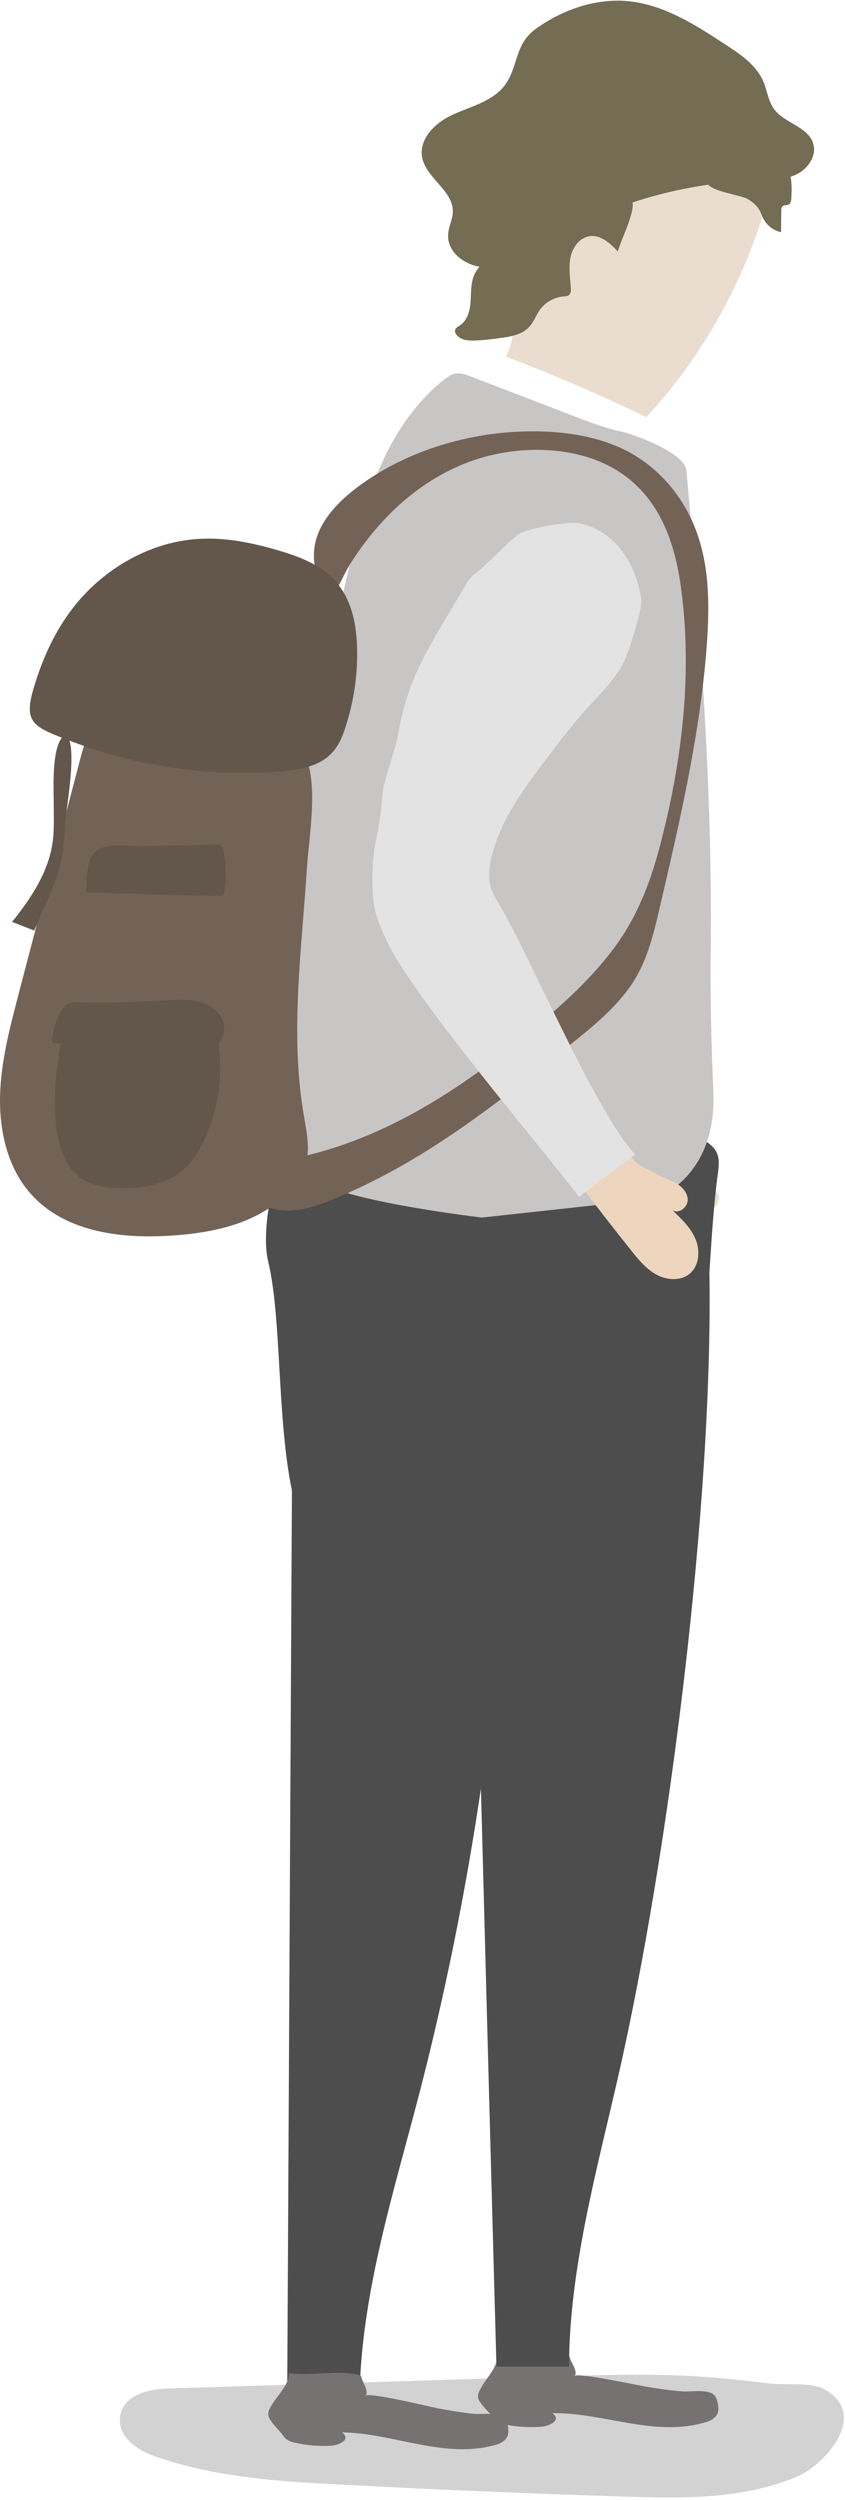
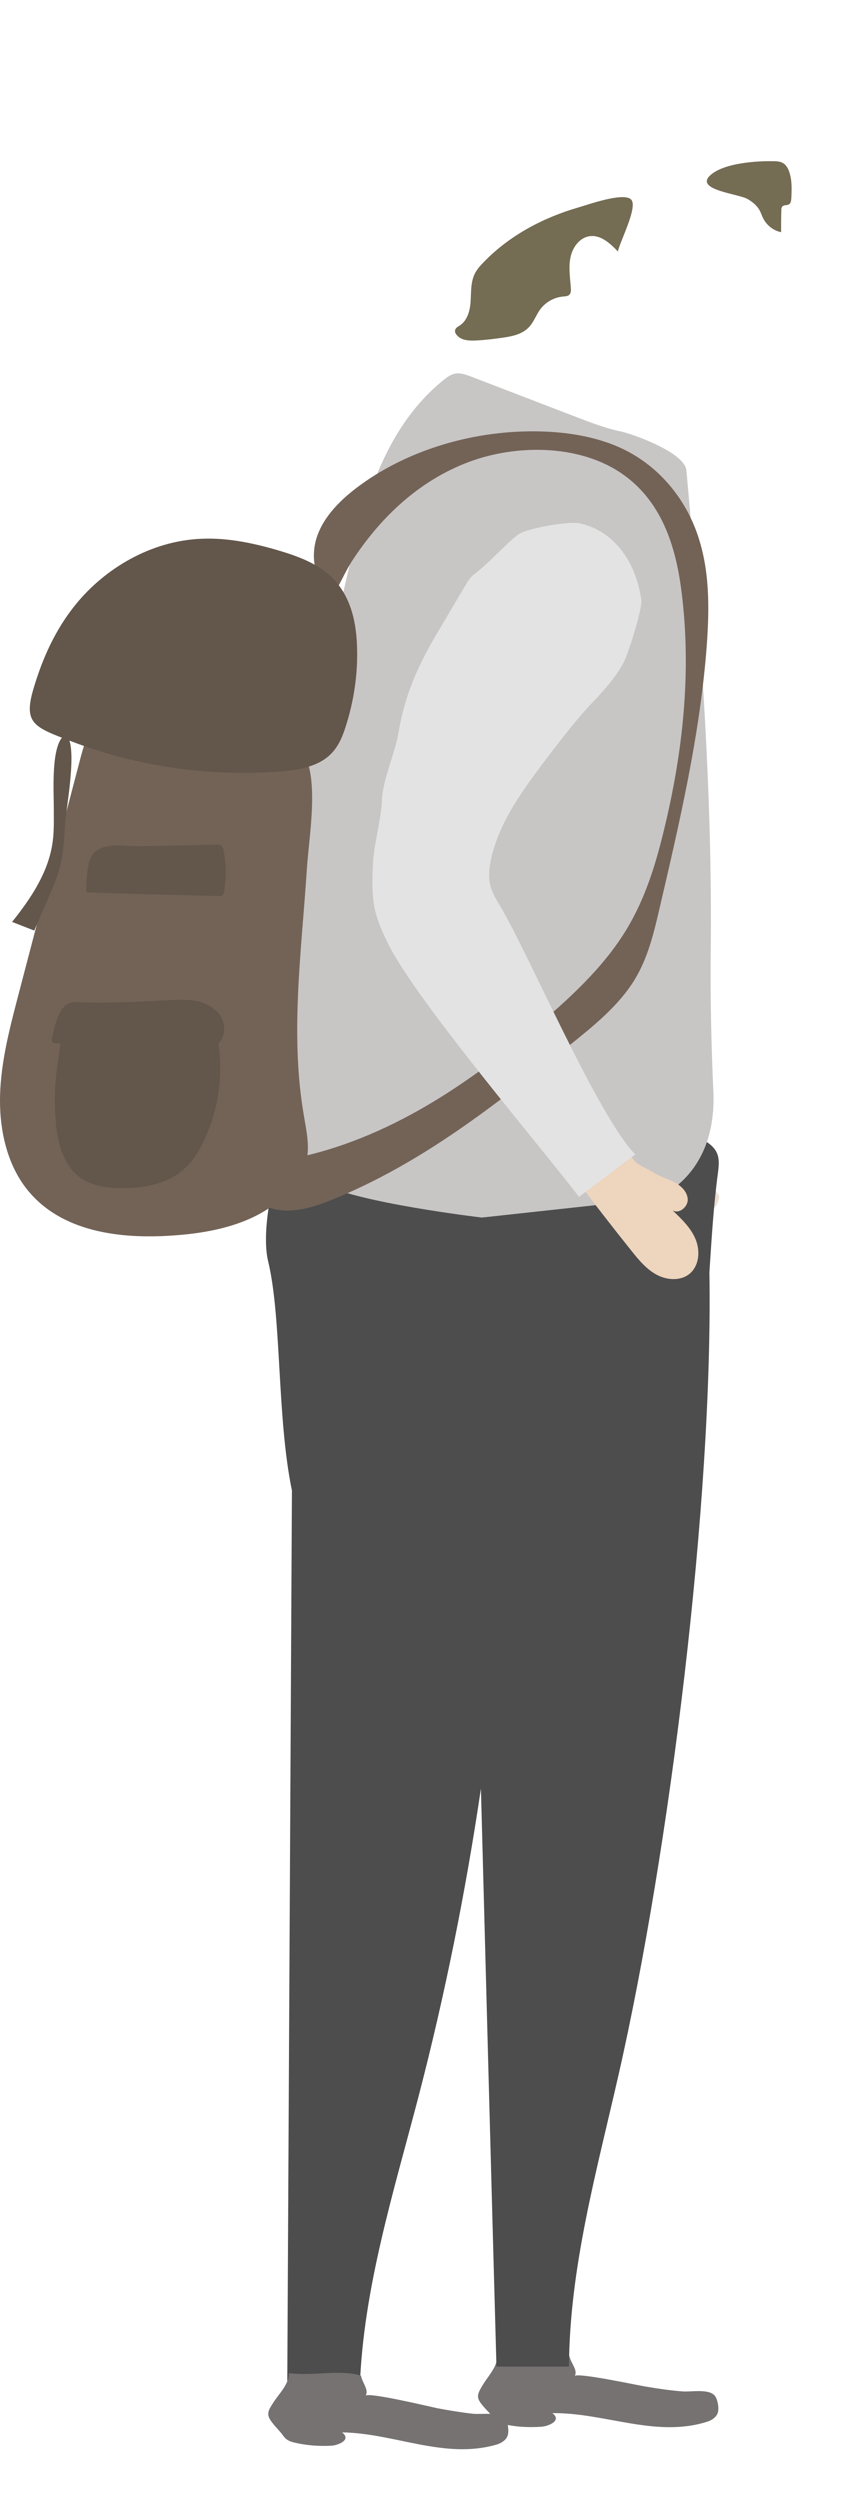
<svg xmlns="http://www.w3.org/2000/svg" width="193" height="571" viewBox="0 0 193 571" fill="none">
-   <path d="M156.924 542.613C146.492 542.138 136.051 542.431 125.608 542.785C96.463 543.693 67.367 544.605 38.222 545.513C33.711 545.637 27.816 547.113 27.402 552.214C27.045 556.782 31.572 559.685 35.457 561.037C49.285 565.829 63.918 566.771 78.401 567.473C99.67 568.613 120.991 569.512 142.265 570.177C155.586 570.625 169.213 570.904 181.737 565.763C188.559 562.995 198.779 551.237 188.102 545.589C185.131 544.01 179.093 544.772 175.905 544.378C169.58 543.593 163.254 542.924 156.924 542.613Z" fill="#D2D2D2" />
  <path d="M164.251 273.253C162.446 269.723 158.956 267.087 155.065 266.385C156.143 265.677 157.394 264.383 156.696 263.256C156.273 262.548 155.31 262.452 154.496 262.387C151.04 262.085 147.629 261.069 144.499 259.439C144.222 259.278 143.934 259.166 143.657 259.006C125.302 247.446 107.94 234.333 91.79 219.867C94.584 213.615 95.693 206.757 96.782 199.997C98.337 190.229 99.883 180.512 101.488 170.755C102.109 167.003 102.594 162.912 100.617 159.709C97.078 154.061 87.759 155.341 83.531 160.519C79.313 165.648 78.709 172.819 78.317 179.464C77.307 196.846 76.287 214.278 75.276 231.661C75.173 233.657 75.09 235.813 76.191 237.49C77.057 238.807 78.562 239.533 79.969 240.238C98.954 249.754 117.9 259.211 136.885 268.728C136.945 268.689 136.955 268.639 137.005 268.649C143.426 274.376 152.17 277.376 160.711 276.608C161.606 276.534 162.62 276.382 163.271 275.74C163.941 275 164.175 274.117 164.251 273.253Z" fill="#EADDD0" />
  <path d="M137.094 269.224C136.863 269.591 136.582 269.947 136.144 270.063C135.756 270.189 135.329 269.997 134.943 269.866C115.044 261.764 94.178 254.083 76.172 242.337C74.718 241.363 73.214 240.38 72.28 238.893C71.188 237.166 70.964 234.999 70.819 232.951C69.049 209.25 67.729 185.125 73.328 162.069C74.483 157.237 76.207 152.161 80.142 149.147C84.496 145.857 90.438 145.897 95.89 146.301C99.406 146.563 103.377 147.126 105.605 149.863C107.793 152.541 107.568 156.375 107.278 159.781C106.208 171.201 105.177 182.681 104.108 194.101C103.39 201.818 102.673 209.534 102.006 217.26C101.857 218.729 101.747 220.259 102.125 221.682C102.911 224.639 105.67 226.555 108.212 228.271C117.254 234.333 126.055 240.811 134.574 247.645C136.877 249.518 144.198 254.397 144.524 257.568C144.721 259.368 141.854 261.724 140.841 263.118C139.295 265.334 138.628 267.058 137.094 269.224Z" fill="#E8E8E8" />
  <path d="M126.15 551.134C128.43 552.804 125.34 554.073 123.82 554.225C121.084 554.427 118.247 554.324 115.612 553.768C114.902 553.617 114.193 553.463 113.636 553.058C113.18 552.756 112.876 552.348 112.521 551.943C111.66 550.828 109.582 549.055 109.228 547.738C108.974 546.674 109.735 545.611 110.292 544.65C111.559 542.571 113.686 540.444 113.585 537.96C119.513 538.516 125.137 536.794 130.052 538.111C130.457 539.885 132.028 541.305 131.268 542.671C131.724 541.761 146.012 544.852 147.684 545.103C150.42 545.559 153.156 545.964 155.892 546.17C158.02 546.321 162.174 545.459 163.39 547.333C163.796 547.991 163.947 548.753 164.049 549.511C164.1 550.07 164.099 550.677 163.897 551.185C163.542 552.097 162.529 552.804 161.465 553.11C149.761 556.808 138.057 550.983 126.15 551.134Z" fill="#767272" />
  <path d="M163.905 263.749C163.145 261.469 160.713 260.253 158.434 259.341C143.538 253.565 127.172 252.957 111.162 253.058C102.853 253.109 94.594 253.312 86.285 253.666C80.509 253.92 68.805 254.021 65.815 260.253C62.471 267.245 59.533 281.077 61.256 288.12C64.346 300.938 63.231 323.891 66.677 340.406C66.322 408.502 65.968 476.547 65.613 544.643C71.135 544.797 76.658 544.897 82.181 545.048C82.992 522.605 89.882 500.715 95.607 478.777C101.636 455.572 106.348 432.114 109.844 408.502C111.01 452.481 112.175 496.512 113.391 540.489C118.914 540.489 124.437 540.489 129.959 540.489C130.061 518.043 136.242 496.005 141.258 473.964C152.911 422.842 162.892 342.687 162.031 290.603C162.537 282.851 162.993 275.098 164.007 267.701C164.159 266.384 164.311 265.016 163.905 263.749Z" fill="#4D4D4D" />
  <path d="M78.136 555.532C80.365 557.254 77.224 558.472 75.704 558.571C72.968 558.725 70.13 558.523 67.496 557.913C66.786 557.762 66.077 557.559 65.52 557.154C65.064 556.849 64.76 556.393 64.456 555.988C63.594 554.825 61.568 553 61.314 551.734C61.061 550.667 61.872 549.604 62.48 548.643C63.797 546.616 66.026 544.489 65.976 542.005C71.853 542.715 77.578 541.093 82.442 542.561C82.797 544.334 84.317 545.806 83.506 547.172C84.013 546.262 98.2 549.655 99.871 550.009C102.557 550.516 105.293 550.972 108.08 551.278C110.208 551.48 114.362 550.719 115.527 552.595C115.933 553.254 116.034 554.012 116.085 554.773C116.135 555.329 116.085 555.937 115.882 556.444C115.477 557.357 114.464 558.015 113.399 558.321C101.544 561.765 90.042 555.686 78.136 555.532Z" fill="#767272" />
-   <path d="M137.641 21.311C132.119 25.516 128.775 31.951 125.684 38.183C121.884 45.935 118.135 53.991 117.578 62.604C117.172 68.988 118.439 75.777 115.551 81.452C126.444 85.606 137.135 90.217 147.623 95.284C162.569 79.121 172.956 58.804 177.263 37.22C177.415 36.511 177.516 35.751 177.263 35.042C176.958 34.282 176.249 33.775 175.591 33.319C166.268 27.137 155.476 23.642 144.785 20.146C143.671 19.791 142.506 19.386 141.34 19.538C139.972 19.69 138.756 20.45 137.641 21.311Z" fill="#EADDD0" />
  <path d="M162.955 249.804C162.448 238.556 162.195 227.257 162.347 216.009C162.6 190.169 161.232 164.481 159.357 138.692C158.598 128.255 157.736 117.868 156.774 107.43C156.419 103.377 144.614 99.121 141.675 98.513C139.902 98.159 138.179 97.601 136.507 97.044C134.886 96.487 133.264 95.879 131.694 95.271C123.638 92.18 115.632 89.089 107.576 85.999C106.36 85.543 105.094 85.087 103.878 85.34C102.915 85.543 102.104 86.151 101.345 86.759C86.347 98.868 82.243 118.577 78.139 136.462C68.867 176.692 63.649 217.782 62.534 258.923C62.534 258.923 64.915 265.459 72.971 270.07C81.027 274.681 110.059 278.075 110.059 278.075L149.579 273.769C149.427 273.819 163.563 269.31 162.955 249.804Z" fill="#C8C5C5" />
  <path d="M141.127 57.442C139.404 55.618 137.226 53.592 134.692 53.946C132.362 54.25 130.74 56.53 130.284 58.861C129.828 61.141 130.233 63.522 130.385 65.853C130.436 66.359 130.386 66.917 130.081 67.272C129.727 67.677 129.119 67.677 128.562 67.728C126.484 67.93 124.559 69.045 123.343 70.717C122.431 71.984 121.924 73.554 120.81 74.72C119.34 76.29 117.111 76.797 114.983 77.101C112.906 77.405 110.879 77.658 108.802 77.76C107.13 77.861 105.154 77.76 104.191 76.341C103.988 76.088 103.887 75.784 103.938 75.429C104.039 74.872 104.596 74.618 105.052 74.314C106.775 73.149 107.383 70.869 107.484 68.791C107.636 66.714 107.484 64.536 108.396 62.61C108.903 61.546 109.713 60.634 110.524 59.824C116.402 53.744 124.103 49.691 132.159 47.36C134.287 46.752 142.292 43.864 144.116 45.536C145.839 47.106 141.583 55.162 141.127 57.442Z" fill="#746C53" />
  <path d="M170.705 45.433C171.769 46.041 172.783 46.851 173.391 47.865C173.796 48.523 173.999 49.283 174.353 49.942C175.164 51.513 176.684 52.678 178.407 53.033C178.407 51.411 178.407 49.739 178.458 48.118C178.458 47.763 178.458 47.358 178.762 47.105C179.167 46.75 179.775 46.953 180.231 46.648C180.636 46.395 180.687 45.838 180.737 45.382C180.839 43.305 180.94 41.126 180.231 39.15C179.977 38.441 179.572 37.731 178.964 37.326C178.305 36.87 177.495 36.819 176.684 36.819C172.884 36.718 164.98 37.225 162.041 40.214C158.951 43.406 168.628 44.267 170.705 45.433Z" fill="#746C53" />
  <path d="M69.429 254.931C69.986 258.274 70.746 261.669 70.037 264.963C69.53 267.293 68.263 269.37 66.794 271.144C60.157 279.149 49.365 281.53 39.282 282.189C27.426 283 14.05 281.378 6.298 271.802C1.536 265.925 -0.187 257.869 0.016 250.168C0.219 242.466 2.194 234.917 4.12 227.52C8.832 209.483 13.594 191.446 18.306 173.408C19.066 170.52 19.877 167.531 21.853 165.403C24.488 162.566 28.49 161.806 32.239 161.4C39.13 160.59 46.173 160.184 52.911 161.755C58.535 163.072 67.149 166.771 69.784 172.75C72.722 179.488 70.543 191.294 70.088 198.488C68.872 217.286 66.186 236.285 69.429 254.931Z" fill="#736357" />
  <path d="M80.514 127.967C86.442 118.897 94.751 110.487 105.999 105.927C117.247 101.367 131.788 101.417 141.567 107.852C151.194 114.185 154.386 124.977 155.652 135.06C157.983 153.3 156.007 171.793 151.599 189.78C149.724 197.532 147.343 205.284 143.036 212.377C137.767 221.041 129.812 228.337 121.554 235.228C105.543 248.553 86.999 261.118 64.656 265.02C62.274 265.425 59.69 265.83 58.12 267.299C55.08 270.137 58.12 275.051 62.528 276.115C66.936 277.179 71.647 275.71 75.751 274.038C96.423 265.678 113.295 252.201 129.762 238.977C135.538 234.366 141.364 229.654 144.962 223.726C147.951 218.812 149.268 213.339 150.535 207.918C155.196 187.905 159.908 167.791 161.428 147.423C162.036 138.911 162.138 130.247 159.3 122.039C156.463 113.831 150.383 106.079 141.263 102.076C135.791 99.695 129.559 98.682 123.378 98.53C108.532 98.175 93.637 102.583 82.49 110.639C77.981 113.881 73.928 117.884 72.357 122.697C70.938 127.004 71.597 132.932 76.157 135.769C77.728 133.388 78.842 130.5 80.514 127.967Z" fill="#736357" />
  <path d="M17.339 137.991C23.976 129.833 34.465 123.5 46.067 123.044C52.046 122.791 57.973 124.057 63.648 125.729C67.752 126.945 71.856 128.465 74.947 131.1C79.861 135.254 81.331 141.537 81.534 147.415C81.787 153.697 80.875 160.03 78.899 166.11C78.139 168.492 77.125 170.873 75.099 172.646C72.109 175.281 67.499 175.99 63.192 176.244C47.181 177.358 30.918 174.927 16.275 169.303C7.763 166.06 5.28 165.249 7.662 157.244C9.688 150.404 12.627 143.767 17.339 137.991Z" fill="#63564B" />
  <path d="M42.272 233.397C44.399 232.992 46.933 232.536 48.453 234.107C49.213 234.917 49.517 236.083 49.719 237.197C51.087 245 50.023 253.208 46.629 260.402C45.514 262.784 44.146 265.064 42.221 266.837C38.319 270.435 32.746 271.448 27.426 271.346C24.335 271.296 21.093 270.84 18.559 269.117C14.506 266.331 13.138 261.061 12.733 256.147C12.378 251.739 12.479 247.28 13.189 242.922C13.543 240.541 13.999 233.397 16.685 232.485C18.053 232.029 21.245 233.448 22.714 233.701C24.893 234.056 27.122 234.309 29.301 234.411C33.658 234.562 38.016 234.259 42.272 233.397Z" fill="#63564B" />
  <path d="M11.916 236.854C11.815 237.259 11.764 237.766 12.068 238.07C12.271 238.272 12.575 238.272 12.879 238.272C23.316 238.728 33.754 239.134 44.191 239.59C46.066 239.691 48.143 239.691 49.612 238.526C51.436 237.107 51.639 234.27 50.524 232.294C49.41 230.318 47.18 229.102 44.951 228.646C42.721 228.19 40.391 228.342 38.111 228.443C31.879 228.798 25.596 229.102 19.364 228.95C17.642 228.899 16.172 228.494 14.804 229.761C13.183 231.28 12.372 234.776 11.916 236.854Z" fill="#63564B" />
  <path d="M49.365 192.904C49.719 192.904 50.074 192.904 50.378 193.056C50.885 193.31 51.037 193.968 51.138 194.526C51.645 197.515 51.695 200.656 51.189 203.645C51.138 204 51.037 204.355 50.784 204.507C50.581 204.659 50.277 204.659 50.024 204.659C39.941 204.406 29.808 204.152 19.725 203.798C19.674 201.619 19.826 199.39 20.282 197.211C21.448 191.688 27.984 193.36 32.341 193.259C38.016 193.157 43.69 193.056 49.365 192.904Z" fill="#63564B" />
  <path d="M12.281 184.614C12.281 187.147 12.383 189.731 12.028 192.264C11.116 199.104 7.113 205.134 2.756 210.555C4.428 211.214 6.151 211.872 7.822 212.531C8.886 210.099 9.9 207.667 10.964 205.286C11.977 202.905 13.041 200.472 13.7 197.939C14.511 194.798 14.663 191.555 14.865 188.313C15.068 184.462 17.905 170.326 15.068 167.742C11.471 169.363 12.332 181.118 12.281 184.614Z" fill="#63564B" />
  <path d="M144.299 285.764C145.958 287.843 147.716 289.942 150.056 291.173C152.397 292.405 155.508 292.599 157.547 290.881C159.715 289.033 159.959 285.674 158.874 283.035C157.789 280.397 155.653 278.38 153.608 276.431C155.083 277.339 157.112 275.67 157.085 273.961C157.017 272.193 155.58 270.828 154.036 270.011C152.492 269.193 150.771 268.753 149.306 267.796C147.971 266.967 145.891 266.251 144.883 265.073C140.508 259.985 139.013 256.802 133.433 248.898C131.853 246.679 130.541 244.409 129.139 242.07C128.168 240.435 127.316 238.72 126.107 237.245C124.319 235.037 120.816 233.94 119.147 231.652C117.797 229.839 116.558 228.255 114.016 228.843C109.947 229.854 109.366 235.471 110.593 238.705C112.653 244.012 117.267 249.198 120.488 253.854C124.108 259.104 127.847 264.275 131.646 269.405C135.735 274.901 139.982 280.377 144.299 285.764Z" fill="#EDD5BE" />
  <path d="M114.17 206.83C113.279 205.314 112.338 203.788 111.953 202.061C111.507 200.115 111.756 198.047 112.204 196.018C114.153 187.365 119.793 179.897 125.285 172.658C128.615 168.301 131.944 163.944 135.703 160.032C138.294 157.338 141.625 153.497 142.951 150.143C144.484 146.261 146.696 138.639 146.481 137.1C145.431 128.997 140.656 121.198 132.212 119.496C129.826 119.03 120.482 120.612 118.452 122.022C116.064 123.672 111.437 128.86 108.367 131.1C107.396 131.839 106.775 132.905 106.164 133.922C104.477 136.741 102.84 139.57 101.154 142.39C99.161 145.718 97.219 149.055 95.605 152.56C93.39 157.29 91.842 162.305 91.01 167.356C90.285 171.861 87.402 178.163 87.243 182.675C87.065 187.287 85.342 192.939 85.163 197.55C85.039 200.83 84.915 204.109 85.535 207.276C86.135 210.285 87.439 213.12 88.812 215.867C95.489 228.993 123.328 261.689 132.253 273.345L145.088 263.669C136.253 254.457 120.757 217.771 114.17 206.83Z" fill="#E3E3E3" />
-   <path d="M113.458 21.359C110.317 23.842 106.263 24.754 102.717 26.527C99.17 28.3 95.776 31.796 96.383 35.748C97.143 40.612 103.578 43.5 103.426 48.415C103.375 50.138 102.463 51.759 102.362 53.482C102.008 57.991 107.125 61.335 111.634 61.031C116.143 60.727 120.095 58.042 123.997 55.66C138.842 46.642 156.018 41.676 173.346 41.17C176.234 41.068 179.274 41.119 181.858 39.852C184.492 38.636 186.569 35.647 185.759 32.861C184.644 28.909 179.172 28.199 176.791 24.906C175.474 23.082 175.22 20.701 174.359 18.623C172.737 14.874 169.191 12.442 165.746 10.213C158.754 5.602 151.356 0.89 143.047 0.231C135.65 -0.377 127.949 2.461 122.071 6.818C116.802 10.821 118.727 17.154 113.458 21.359Z" fill="#746C53" />
</svg>